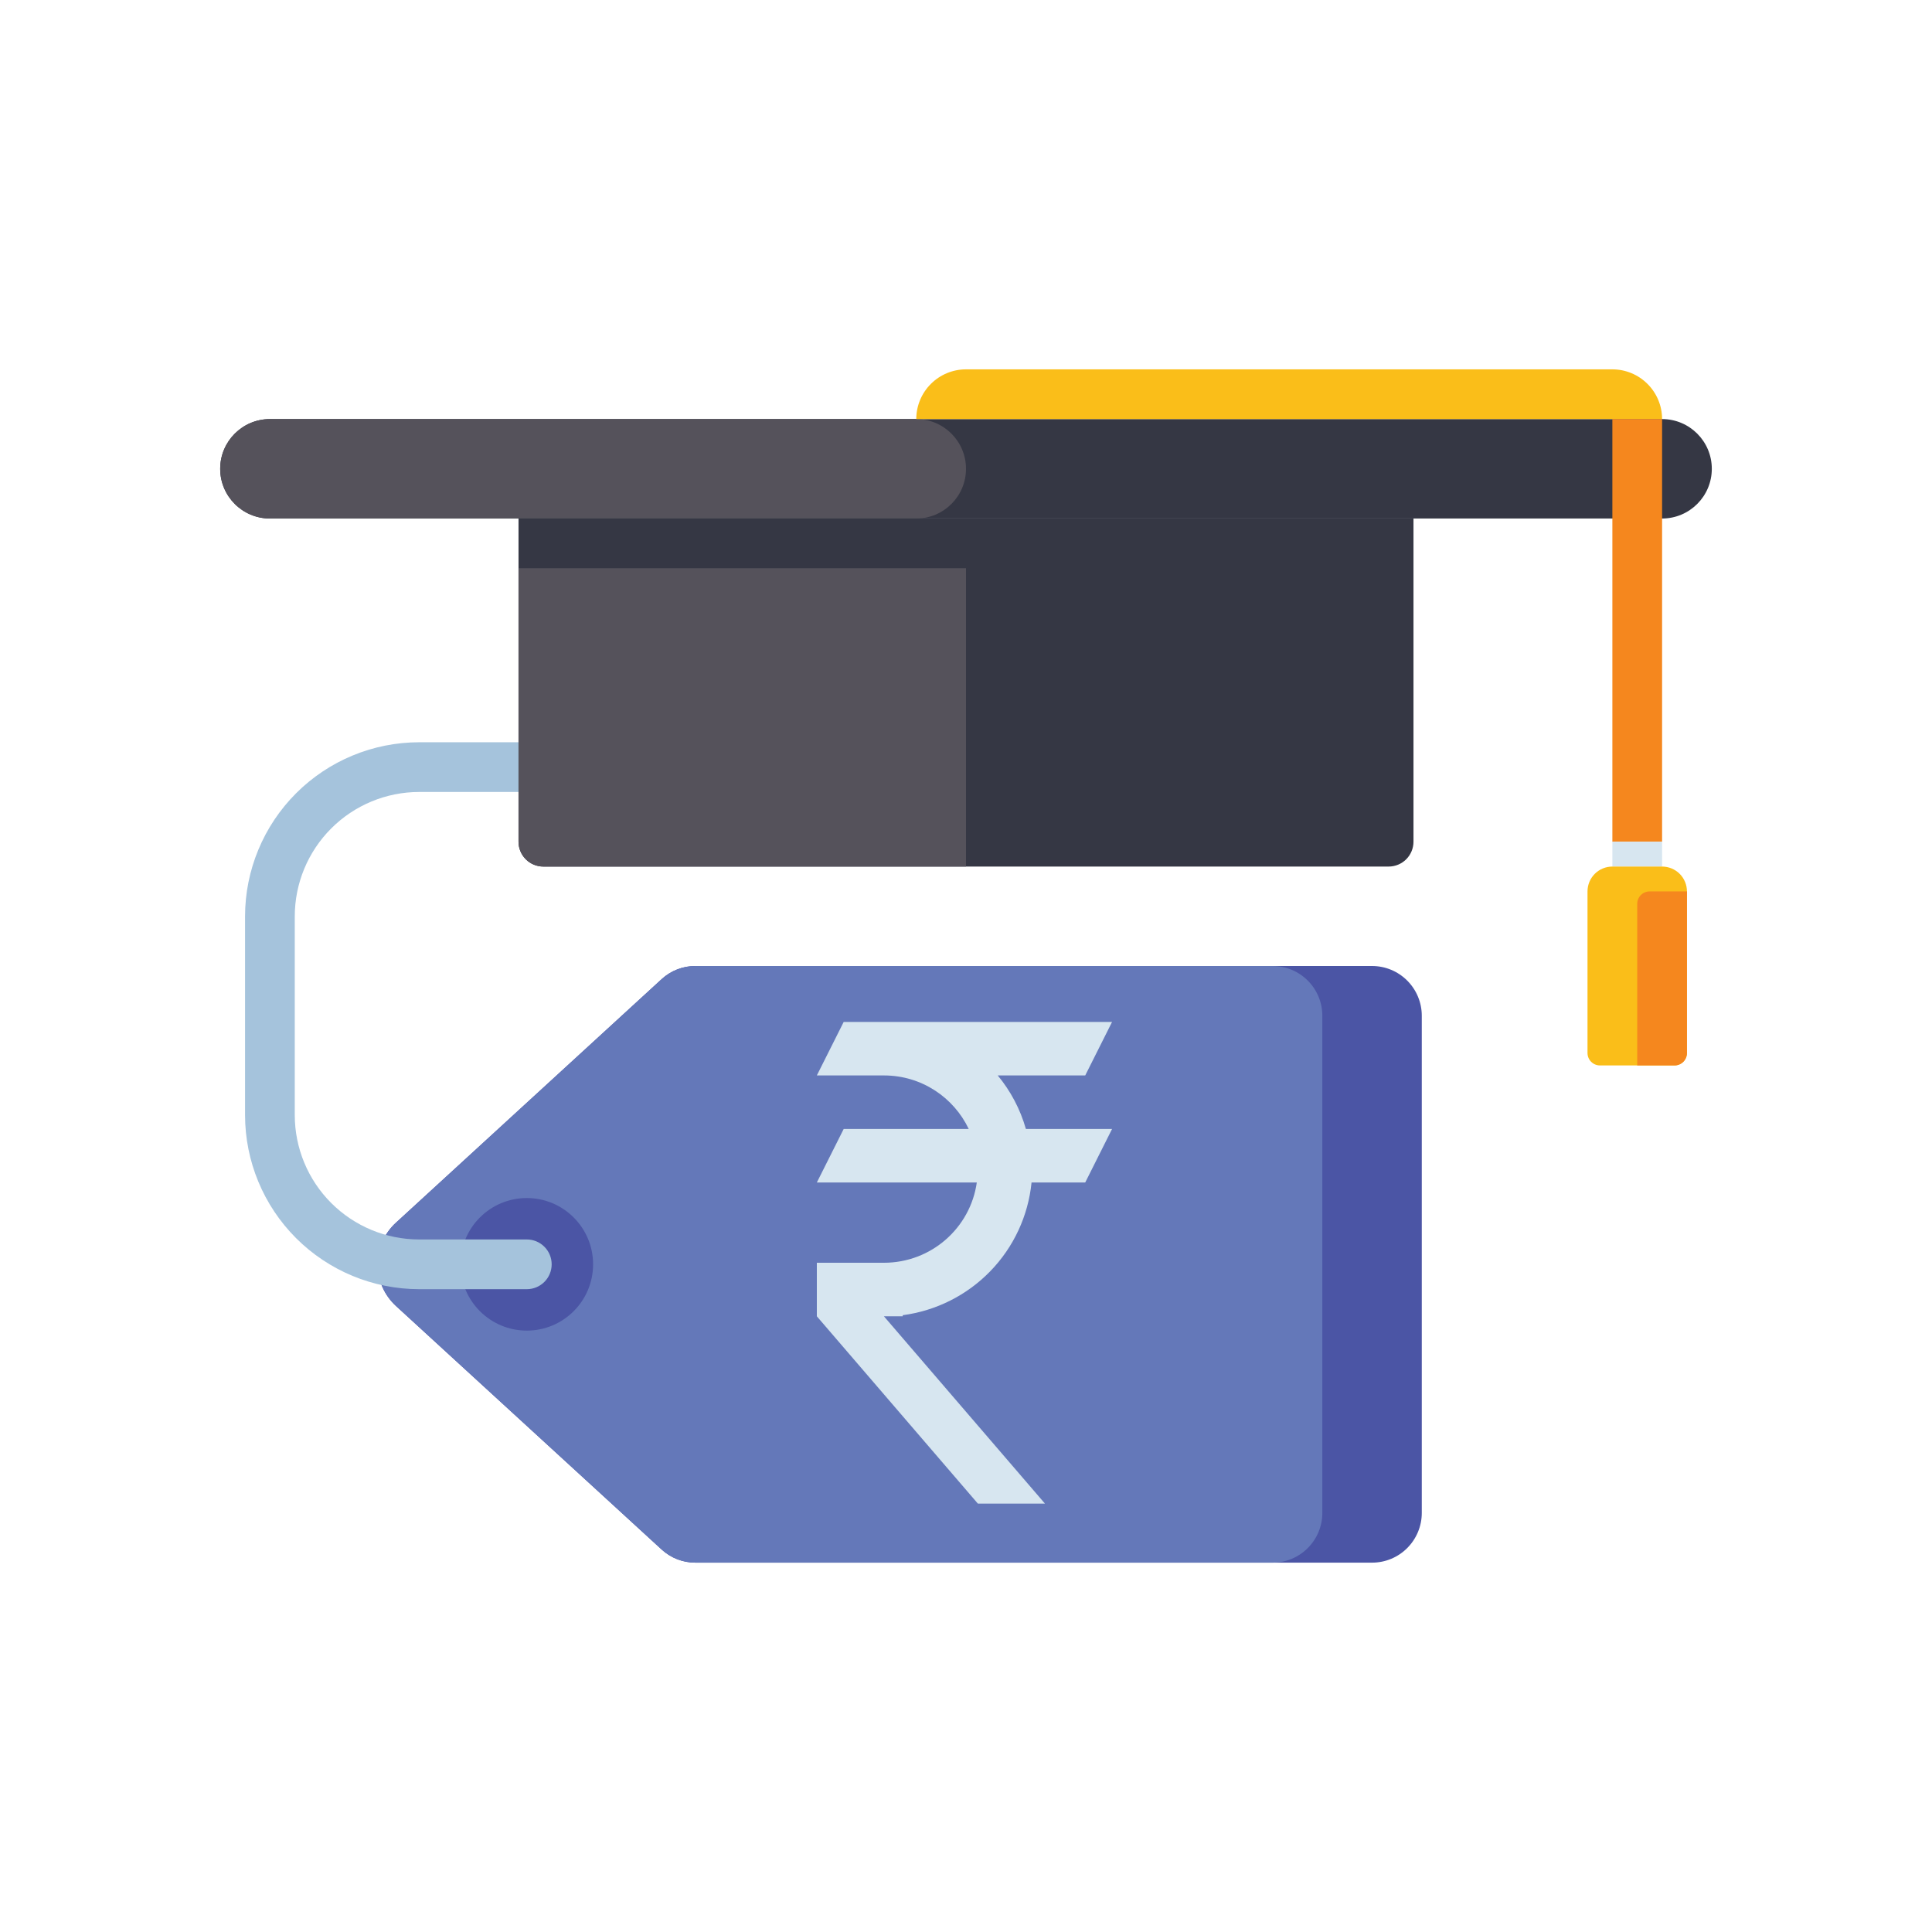
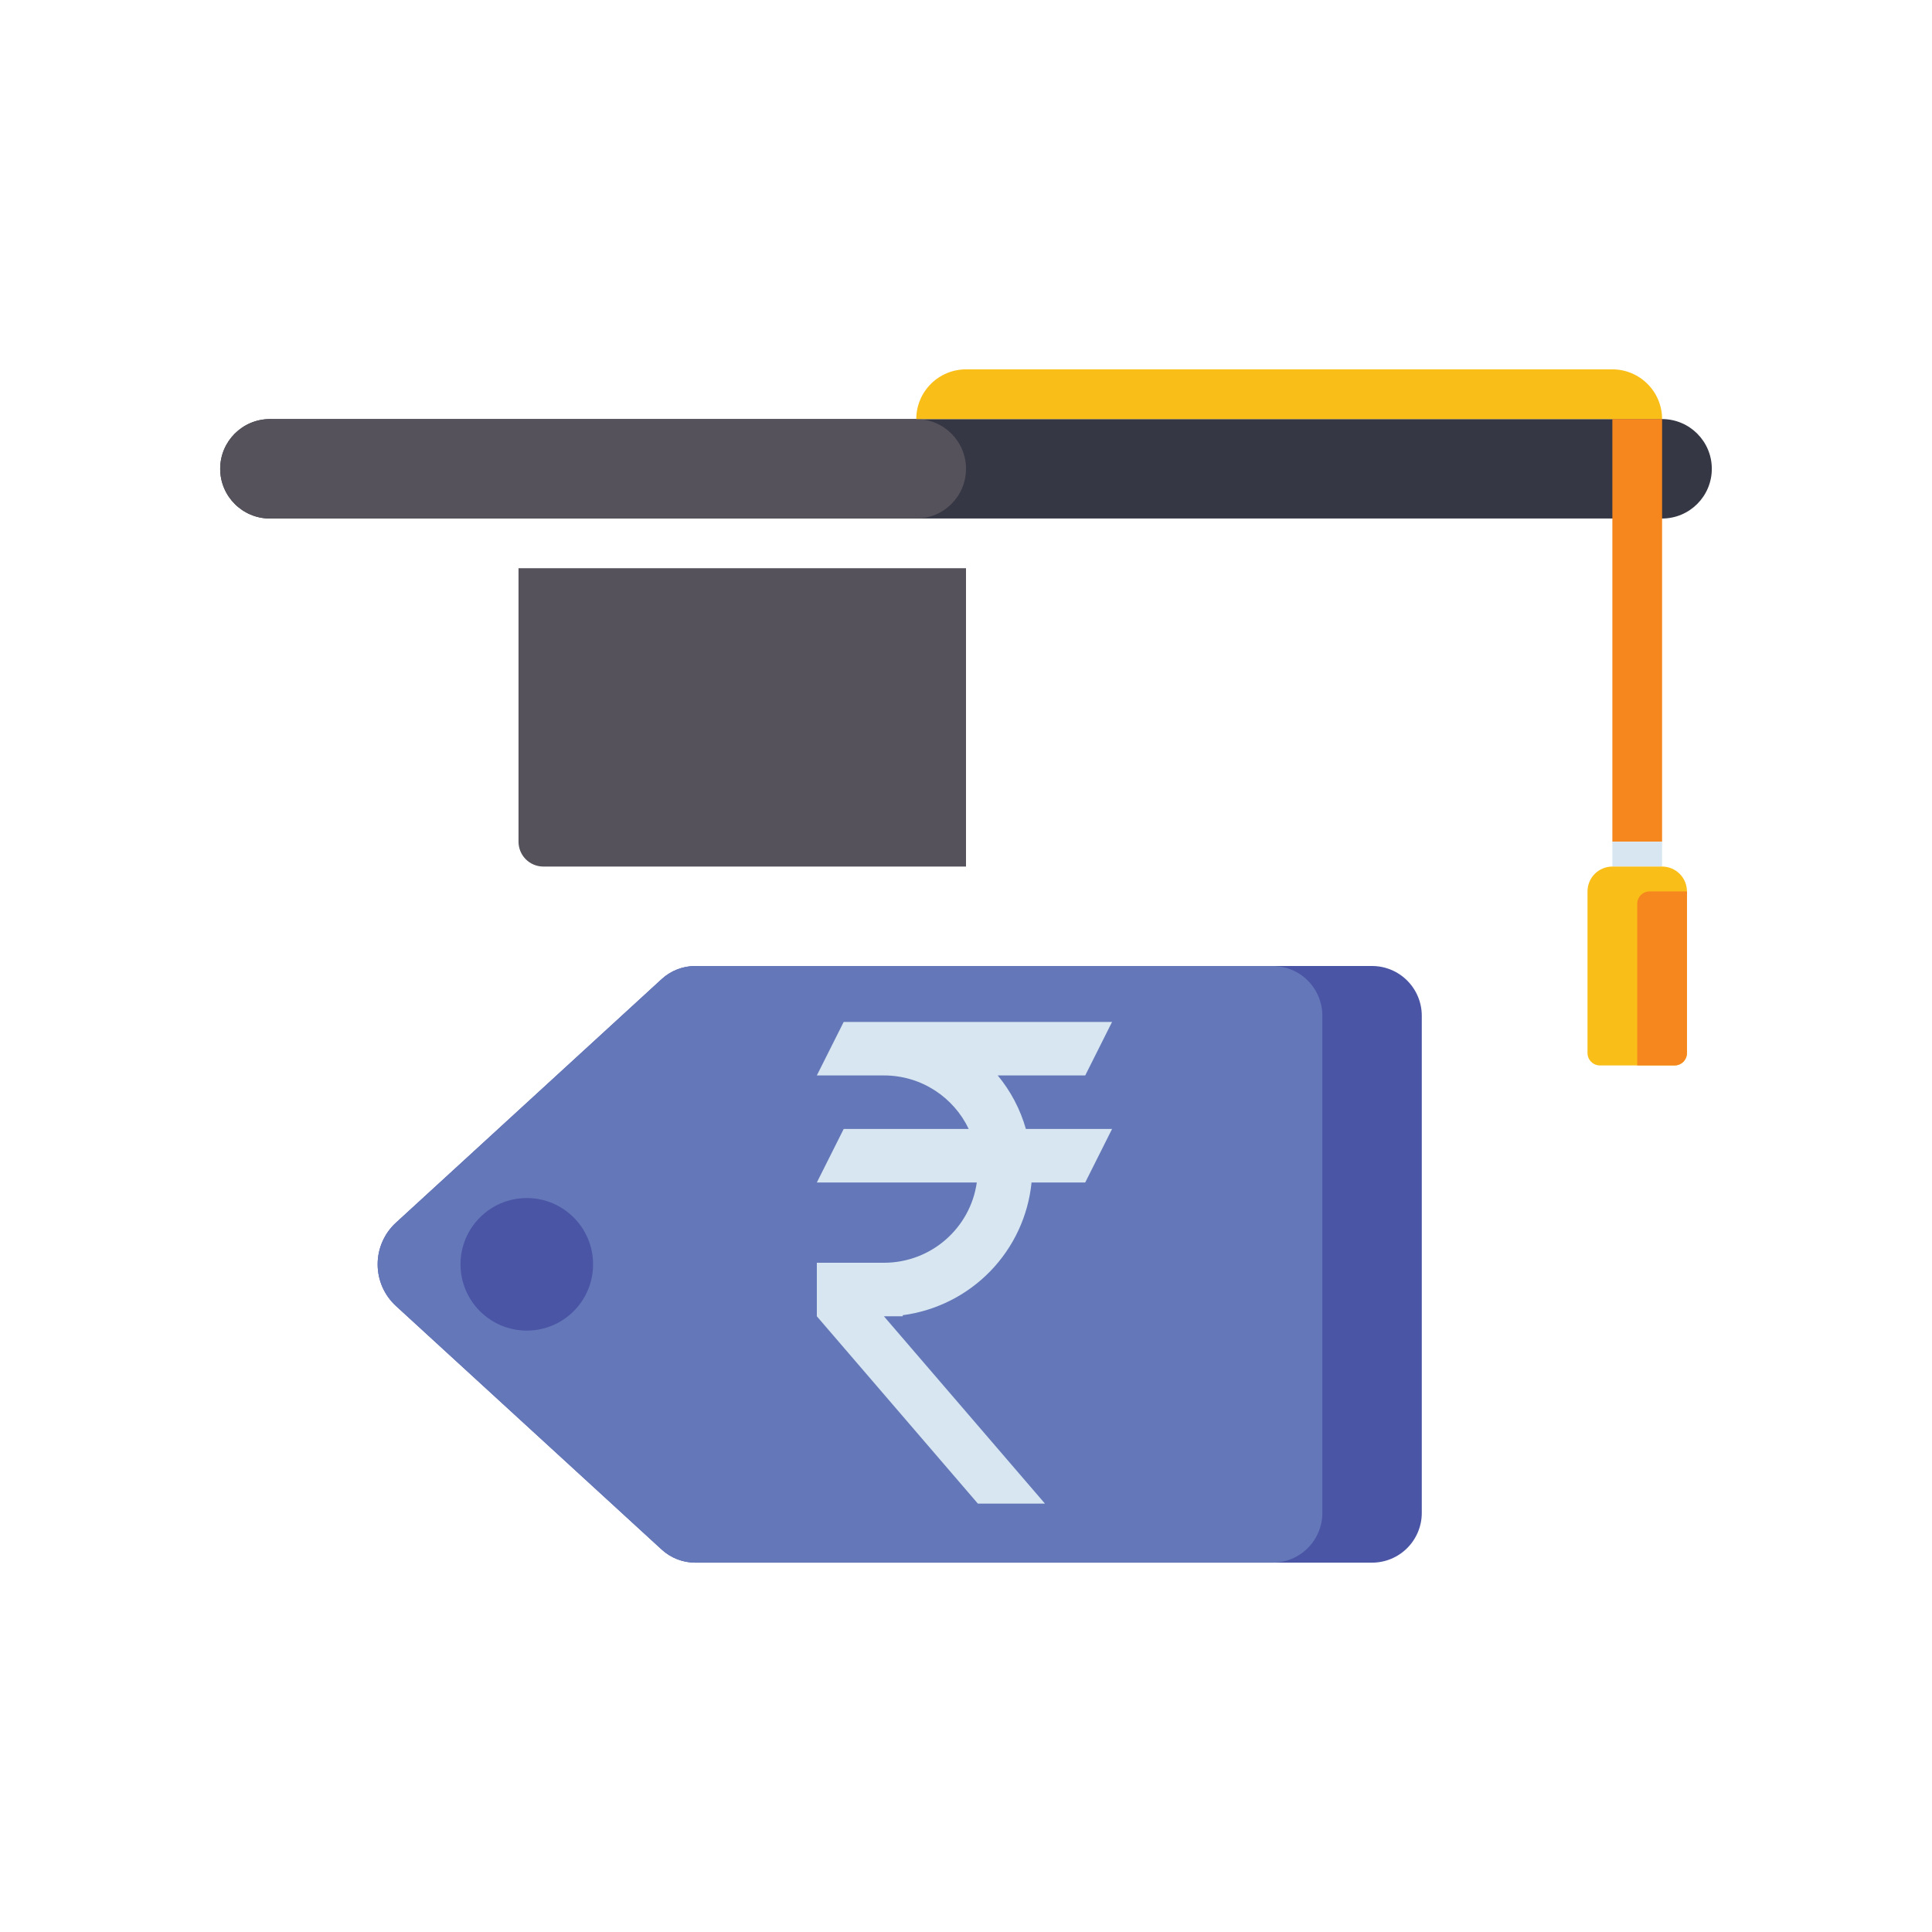
<svg xmlns="http://www.w3.org/2000/svg" width="68" height="68" viewBox="0 0 68 68" fill="none">
  <g filter="url(#filter0_d_577_971)">
    <path d="M2 5C2 2.791 3.791 1 6 1H62C64.209 1 66 2.791 66 5V61C66 63.209 64.209 65 62 65H6C3.791 65 2 63.209 2 61V5Z" fill="white" shape-rendering="crispEdges" />
    <path d="M24.473 54H48.292C48.756 54 49.201 53.816 49.529 53.487C49.857 53.159 50.042 52.714 50.042 52.25V34.75C50.042 34.286 49.857 33.841 49.529 33.513C49.201 33.184 48.756 33 48.292 33H24.473C24.035 33 23.613 33.164 23.29 33.46L13.937 42.034C13.733 42.22 13.571 42.447 13.46 42.699C13.349 42.952 13.292 43.224 13.292 43.5C13.292 43.776 13.349 44.048 13.46 44.301C13.571 44.553 13.734 44.78 13.937 44.966L23.29 53.54C23.613 53.836 24.035 54 24.473 54Z" fill="#4B55A5" />
    <path d="M24.473 54H44.792C45.256 54 45.701 53.816 46.029 53.487C46.357 53.159 46.542 52.714 46.542 52.25V34.75C46.542 34.286 46.357 33.841 46.029 33.513C45.701 33.184 45.256 33 44.792 33H24.473C24.035 33 23.613 33.164 23.29 33.46L13.937 42.034C13.733 42.22 13.571 42.447 13.46 42.699C13.349 42.952 13.292 43.224 13.292 43.5C13.292 43.776 13.349 44.048 13.46 44.301C13.571 44.553 13.734 44.78 13.937 44.966L23.29 53.54C23.613 53.836 24.035 54 24.473 54Z" fill="#6478B9" />
    <path d="M18.542 45.833C19.83 45.833 20.875 44.789 20.875 43.5C20.875 42.211 19.83 41.167 18.542 41.167C17.253 41.167 16.208 42.211 16.208 43.5C16.208 44.789 17.253 45.833 18.542 45.833Z" fill="#4B55A5" />
-     <path d="M18.542 44.375H14.75C13.126 44.373 11.569 43.727 10.421 42.579C9.273 41.431 8.627 39.874 8.625 38.25V31.25C8.627 29.626 9.273 28.069 10.421 26.921C11.569 25.773 13.126 25.127 14.75 25.125H18.25C18.482 25.125 18.705 25.217 18.869 25.381C19.033 25.545 19.125 25.768 19.125 26C19.125 26.232 19.033 26.455 18.869 26.619C18.705 26.783 18.482 26.875 18.25 26.875H14.75C13.59 26.876 12.478 27.338 11.658 28.158C10.838 28.978 10.376 30.09 10.375 31.25V38.25C10.376 39.41 10.838 40.522 11.658 41.342C12.478 42.162 13.59 42.624 14.75 42.625H18.542C18.774 42.625 18.996 42.717 19.16 42.881C19.325 43.045 19.417 43.268 19.417 43.5C19.417 43.732 19.325 43.955 19.16 44.119C18.996 44.283 18.774 44.375 18.542 44.375Z" fill="#A5C3DC" />
    <path d="M58.5 13.75H9.5C8.534 13.75 7.75 14.534 7.75 15.5C7.75 16.466 8.534 17.25 9.5 17.25H58.5C59.467 17.25 60.25 16.466 60.25 15.5C60.25 14.534 59.467 13.75 58.5 13.75Z" fill="#353744" />
    <path d="M32.25 13.75H9.5C8.534 13.75 7.75 14.534 7.75 15.5C7.75 16.466 8.534 17.25 9.5 17.25H32.25C33.217 17.25 34 16.466 34 15.5C34 14.534 33.217 13.75 32.25 13.75Z" fill="#55525B" />
-     <path d="M18.25 17.25H49.75V28.625C49.75 28.857 49.658 29.08 49.494 29.244C49.33 29.408 49.107 29.5 48.875 29.5H19.125C18.893 29.5 18.67 29.408 18.506 29.244C18.342 29.08 18.25 28.857 18.25 28.625V17.25Z" fill="#353744" />
    <path d="M18.25 19H34V29.5H19.125C18.893 29.5 18.67 29.408 18.506 29.244C18.342 29.08 18.25 28.857 18.25 28.625V19Z" fill="#55525B" />
    <path d="M34 12H56.75C57.214 12 57.659 12.184 57.987 12.513C58.316 12.841 58.5 13.286 58.5 13.75H32.25C32.25 13.286 32.434 12.841 32.763 12.513C33.091 12.184 33.536 12 34 12Z" fill="#FABE19" />
    <path d="M56.75 13.75H58.5V28.625H56.75V13.75Z" fill="#F5871E" />
    <path d="M56.75 28.625H58.5V29.5H56.75V28.625Z" fill="#D7E6F0" />
    <path d="M56.75 29.5H58.5C58.732 29.5 58.955 29.592 59.119 29.756C59.283 29.92 59.375 30.143 59.375 30.375V36.062C59.375 36.178 59.329 36.29 59.247 36.372C59.165 36.454 59.053 36.5 58.938 36.5H56.312C56.197 36.5 56.085 36.454 56.003 36.372C55.921 36.29 55.875 36.178 55.875 36.062V30.375C55.875 30.143 55.967 29.92 56.131 29.756C56.295 29.592 56.518 29.5 56.75 29.5Z" fill="#FABE19" />
    <path d="M58.062 30.375H59.375V36.062C59.375 36.178 59.329 36.29 59.247 36.372C59.165 36.454 59.053 36.5 58.938 36.5H57.625V30.812C57.625 30.697 57.671 30.585 57.753 30.503C57.835 30.421 57.947 30.375 58.062 30.375Z" fill="#F5871E" />
    <path d="M29.695 34.969H39.141L38.196 36.852H35.117C35.57 37.399 35.91 38.039 36.108 38.736H39.141L38.196 40.62H36.307C36.19 41.794 35.678 42.894 34.855 43.742C34.032 44.59 32.946 45.136 31.773 45.291V45.329H31.111L36.779 51.922H34.418L28.75 45.329V43.445H31.111C32.774 43.445 34.153 42.221 34.38 40.62H28.75L29.695 38.736H34.096C33.567 37.625 32.434 36.852 31.111 36.852H28.75L29.695 34.969Z" fill="#D7E6F0" />
  </g>
  <defs>
    <filter id="filter0_d_577_971" x="0" y="0" width="68" height="68" filterUnits="userSpaceOnUse" color-interpolation-filters="sRGB">
      <feFlood flood-opacity="0" result="BackgroundImageFix" />
      <feColorMatrix in="SourceAlpha" type="matrix" values="0 0 0 0 0 0 0 0 0 0 0 0 0 0 0 0 0 0 127 0" result="hardAlpha" />
      <feOffset dy="1" />
      <feGaussianBlur stdDeviation="1" />
      <feComposite in2="hardAlpha" operator="out" />
      <feColorMatrix type="matrix" values="0 0 0 0 0.063 0 0 0 0 0.094 0 0 0 0 0.157 0 0 0 0.05 0" />
      <feBlend mode="normal" in2="BackgroundImageFix" result="effect1_dropShadow_577_971" />
      <feBlend mode="normal" in="SourceGraphic" in2="effect1_dropShadow_577_971" result="shape" />
    </filter>
  </defs>
</svg>